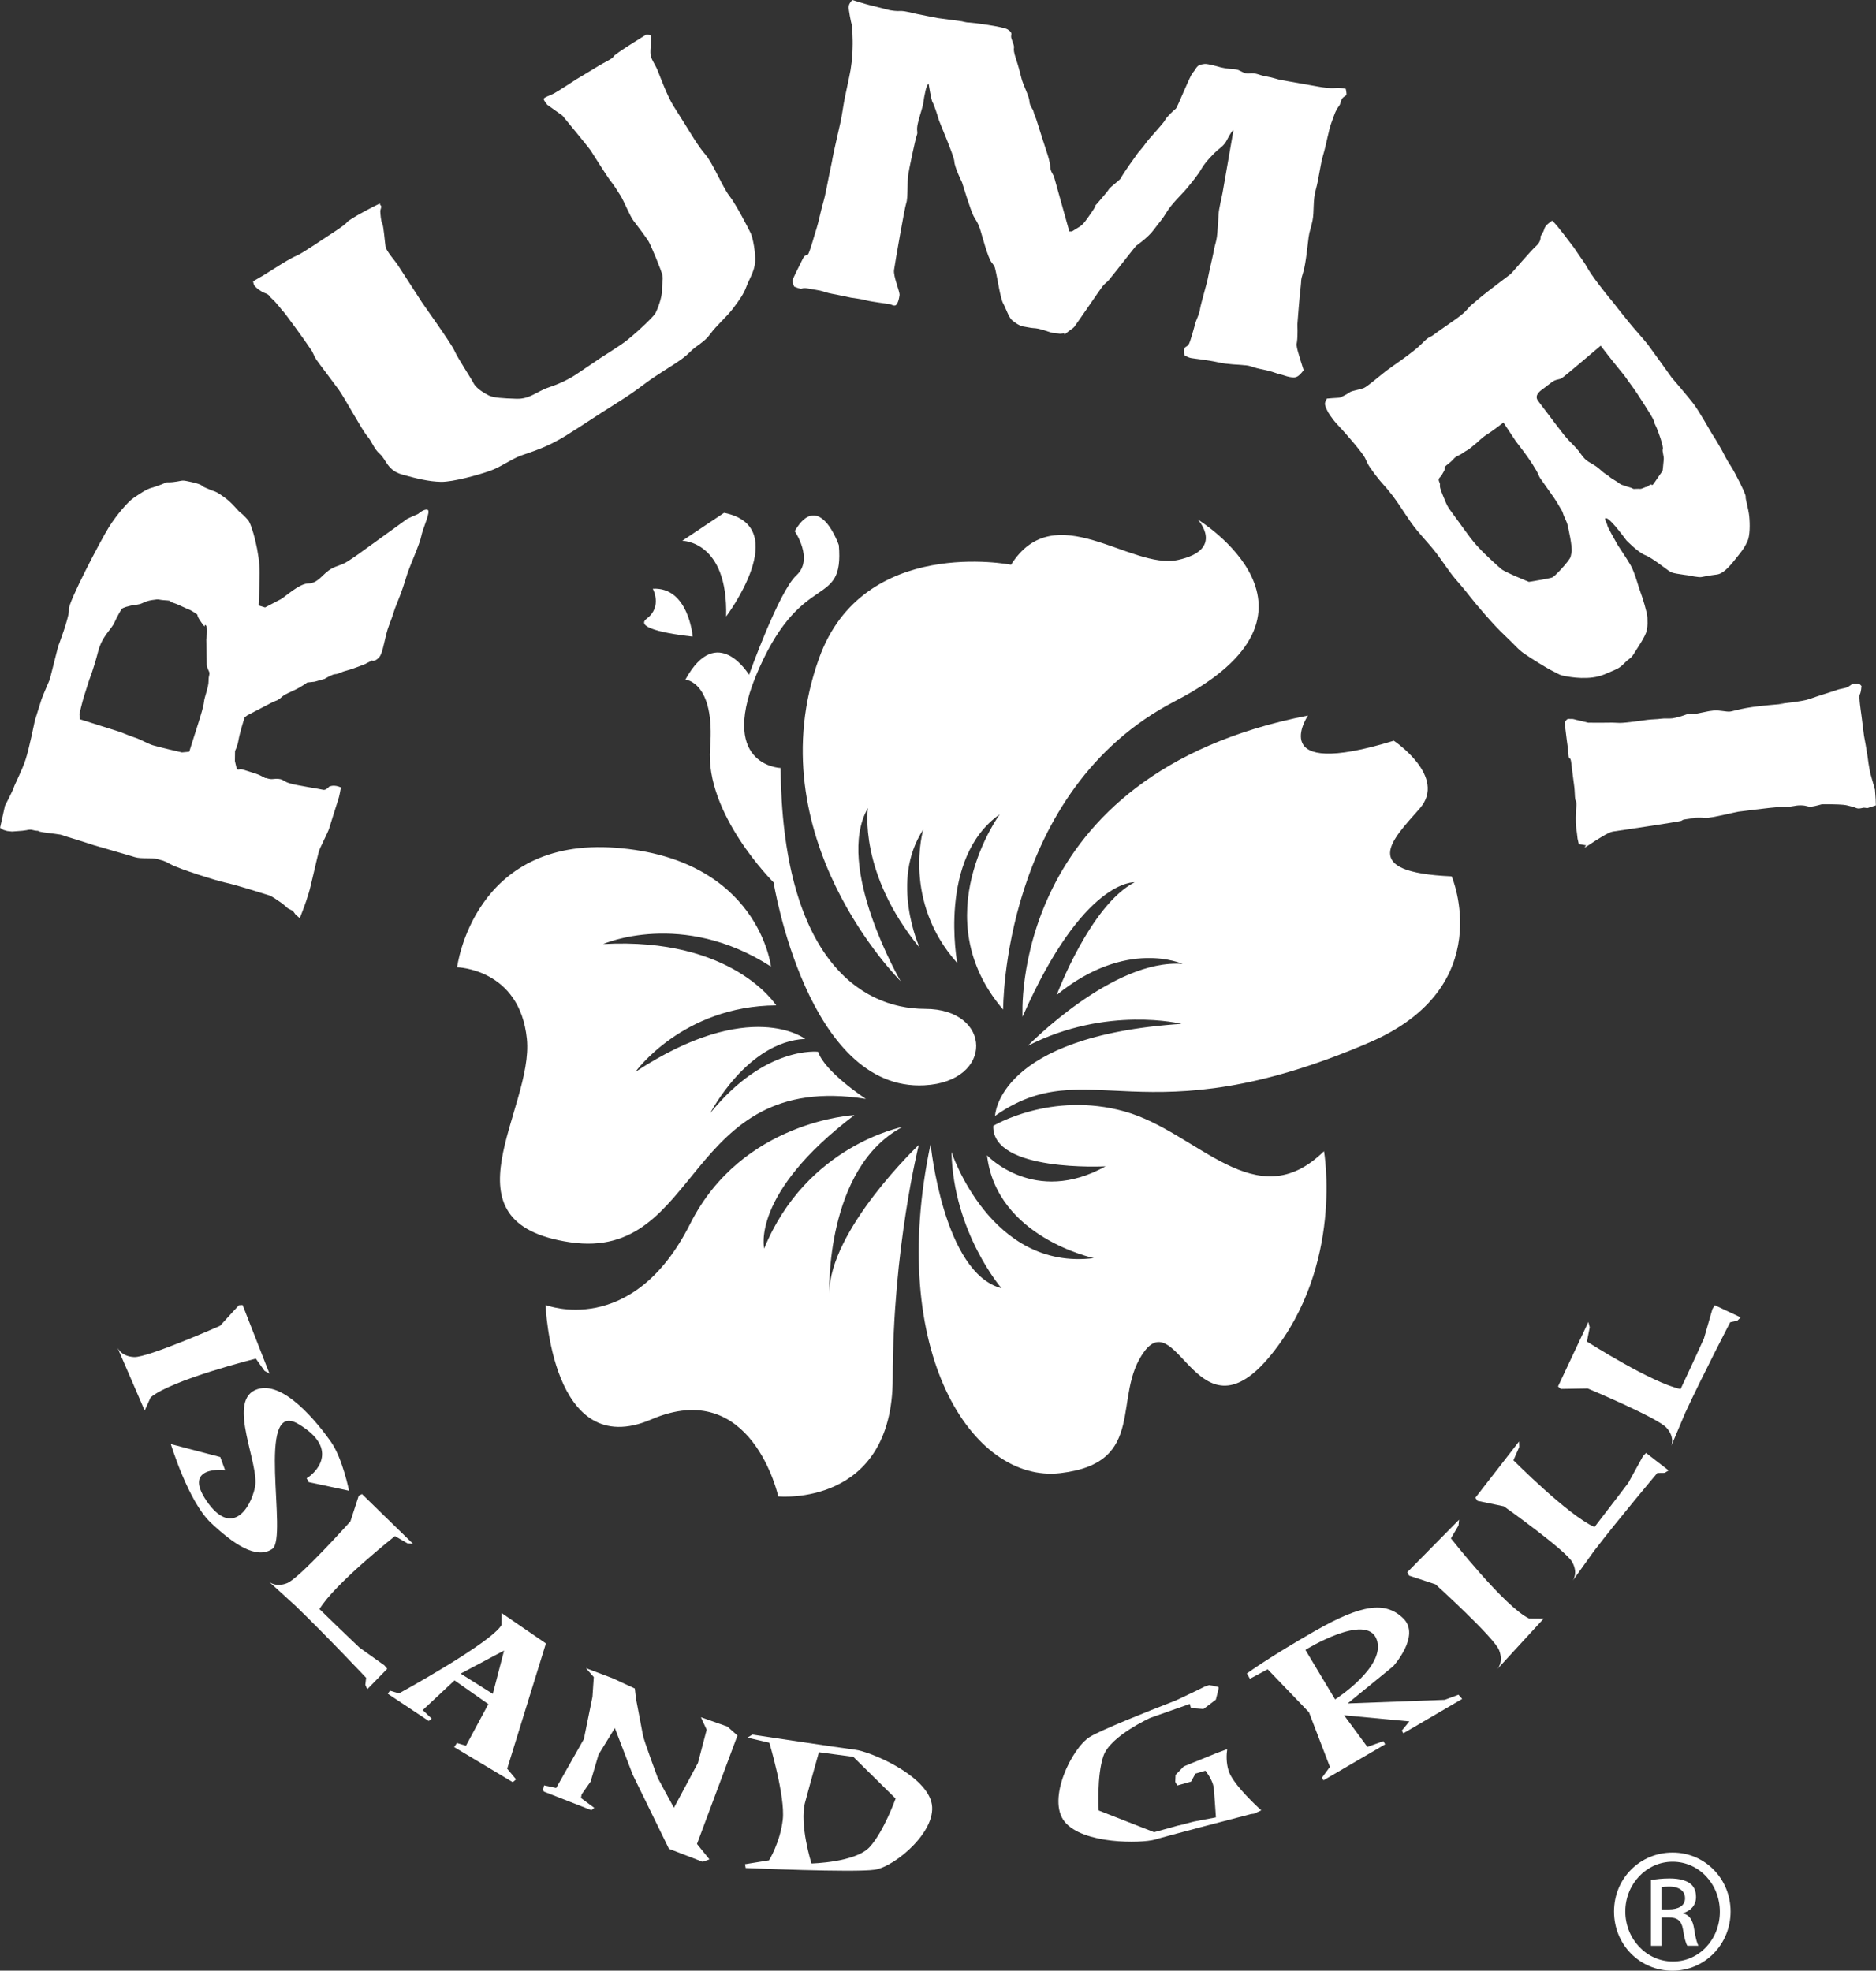
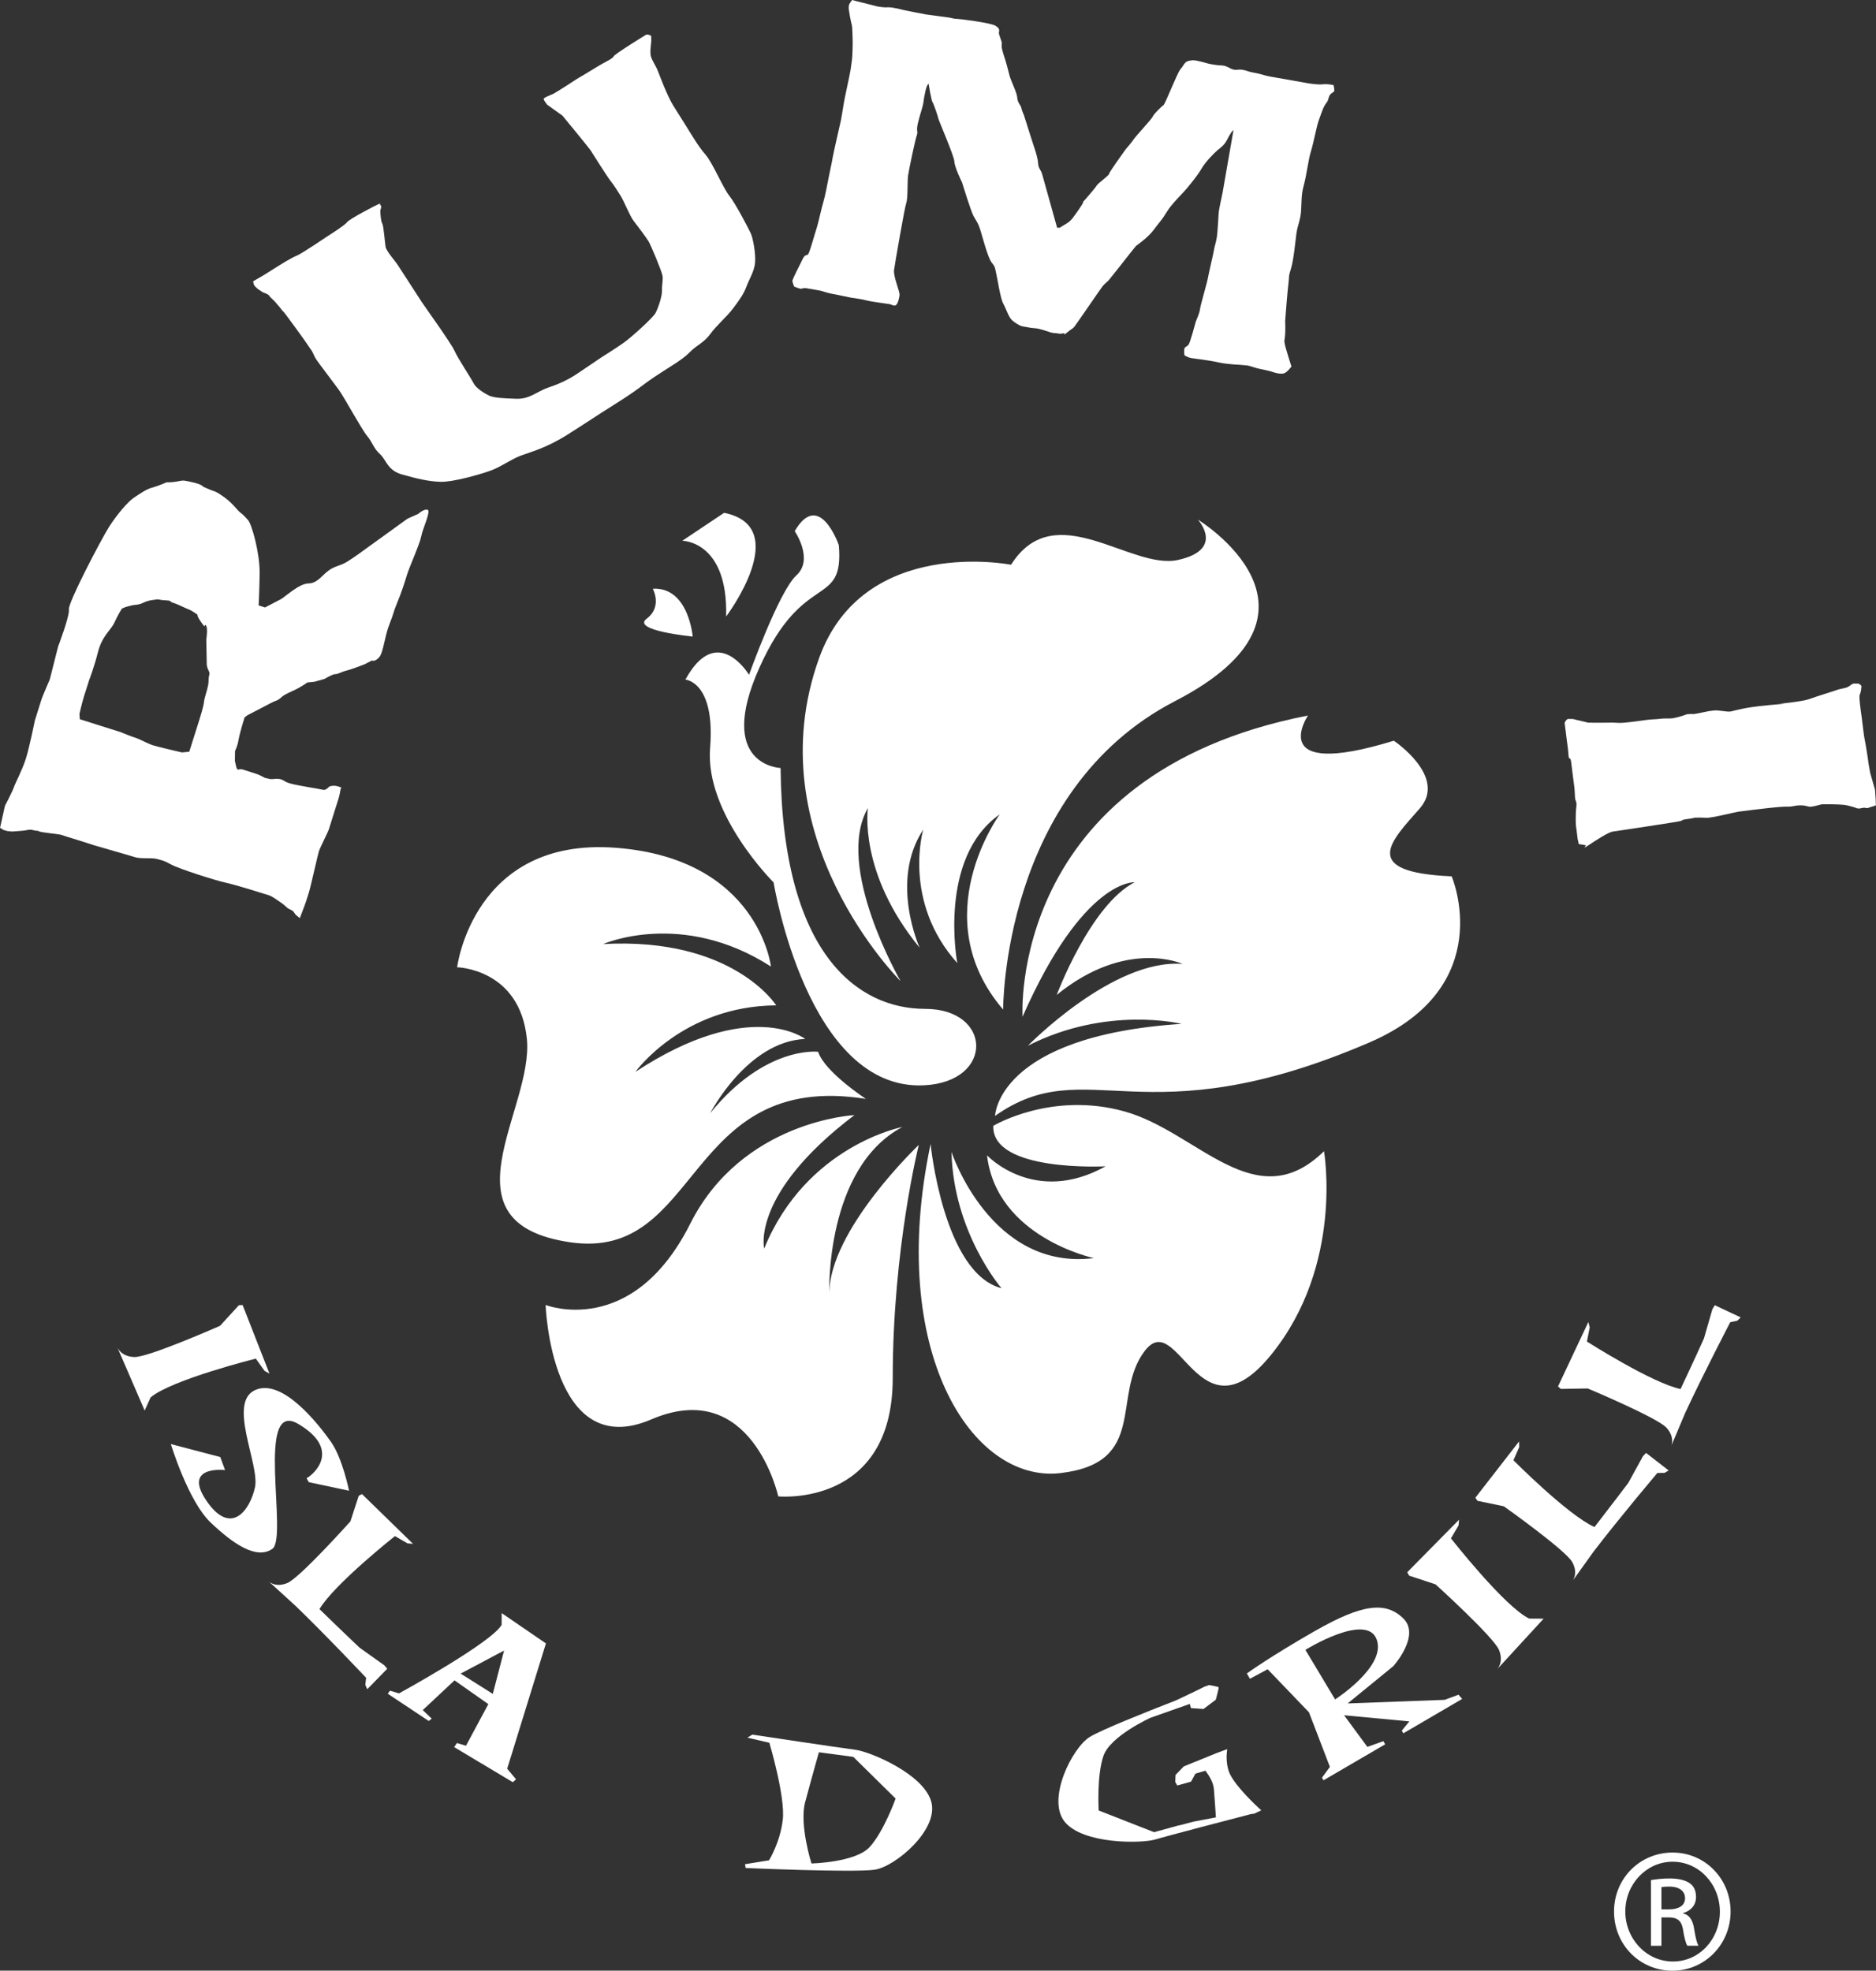
<svg xmlns="http://www.w3.org/2000/svg" id="Layer_1" viewBox="0 0 410.68 431.47">
  <rect x="0" y="0" width="410.68" height="431.47" fill="#333333" stroke="none" />
  <defs>
    <style>.cls-1{fill:#fff;stroke-width:0px;}</style>
  </defs>
  <path class="cls-1" d="M223.85,222.64s-3.36-53.07,62.48-65.98c0,0-9.58,14.24,18.79,5.52,0,0,11.8,7.87,5.67,14.84-6.1,6.98-13.53,13.96,7,14.85,0,0,10.36,24.16-18,36.37-49.83,21.46-61.68,1.8-81.96,16.08,0,0,.41-17.48,40.83-20.15,0,0-16.31-4.05-33.64,4.79,0,0,18.63-19.11,33.86-17.91,0,0-12.26-5.67-27.55,6.78,0,0,7.35-19.65,17.05-24.66,0,0-11.2-.84-24.54,29.46ZM187.05,244.15s-24.59,1.18-35.96,23.8c-12.7,25.25-31.65,17.77-31.65,17.77,0,0,1.19,34.51,23.15,25.05,22-9.45,27.78,16.86,27.78,16.86,0,0,25.06,2.46,25.06-25.9s5.71-51.06,5.71-51.06c0,0-19.6,18.59-19.6,32.55,0,0-.97-27.44,16-36.47,0,0-21.01,4.02-30.25,26.61,0,0-3-11.96,19.76-29.22ZM202.37,237.62c15.33-.81,14.84-16.73.17-16.73s-31.27-11.87-31.66-52.74c0,0-14.28-.45-4.63-21.98,9.64-21.54,18.54-12.76,17.38-26.81,0,0-4.25-12.31-9.66-3.07,0,0,4.24,6.15.38,9.67-3.85,3.51-10.38,21.79-10.38,21.79,0,0-6.97-11.67-13.93,1.05,0,0,6.57.43,5.41,14.96-1.17,14.48,13.9,29.44,13.9,29.44,0,0,7.38,45.81,33.04,44.42ZM158.96,134.98s14.83-19.63-.44-22.7l-9.16,6.12s10.04,0,9.6,16.58ZM151.64,139.37s-.89-10.91-8.74-10.47c0,0,2.17,3.92-1.32,6.55-3.5,2.61,10.05,3.92,10.05,3.92ZM242.01,255.37c-15.58,8.68-25.94-2.42-25.94-2.42,2.11,17.99,23.39,22.51,23.39,22.51-22.62,2.83-31.17-23.25-31.17-23.25.44,17.71,10.95,29.84,10.95,29.84-12.74-3.3-15.52-31.58-15.52-31.58-9.6,45.44,9.08,74.31,28.41,72.06,19.33-2.26,11.09-16.95,18.43-26.7,7.37-9.75,11.85,20.4,27.74.75,15.91-19.65,11.54-44.53,11.54-44.53-14.98,14.7-27.58-4.2-43.62-8.69-16.06-4.51-28.78,3.14-28.78,3.14-.32,10.19,24.57,8.86,24.57,8.86ZM168.77,211.62s-2.67-23.6-33.93-26c-31.24-2.41-34.77,26.16-34.77,26.16,0,0,13.72.28,15.27,15.69,1.54,15.41-19.37,40.29,9.47,44.52,28.84,4.25,24.88-37.75,64.75-31.39,0,0-9.06-5.92-10.46-10.32,0,0-11.6-1.42-23.62,13.44,0,0,8.07-15.7,20.79-16.25,0,0-12.01-9.33-37.17,7.21,0,0,10.32-14.42,30.82-14.56,0,0-9.46-14.99-37.89-13.42,0,0,17.25-7.64,36.75,4.93ZM219.6,221.07s-.3-47.95,37.66-67.58c37.99-19.63,4.96-39.73,4.96-39.73,0,0,6.06,6.55-4.34,8.84-10.37,2.29-26.95-14.14-36.55,1.05,0,0-32.33-6.42-42.01,20.42-14.09,39.1,17.83,70.74,17.83,70.74,0,0-14.56-25.1-7.15-37.89,0,0-2.18,14.15,11.32,30.58,0,0-6.65-14.58.79-25.86,0,0-4.66,15.68,7.45,29.22,0,0-4.35-22.97,9.3-32.57,0,0-16.6,22.53.75,42.77Z" />
  <path class="cls-1" d="M109.82,353.18l9.69,6.64-8.48,27.43,1.94,2.33-.72.62-12.83-7.68.61-.89,1.98.59,4.89-9.11-7.4-5.2-6.96,6.51,1.97,1.87-.66.51-8.96-5.96.47-.67,1.99.59s20.33-11.13,22.46-15.01l.02-2.59ZM110.35,361.38l-9.51,5.05,7.04,4.44,2.47-9.49Z" />
  <path class="cls-1" d="M164.7,379.79s19.36,2.92,22.51,3.31c3.16.38,14.91,5.23,16.65,11.35,1.74,6.12-7.83,14.22-12.34,14.91-4.52.68-28.29-.37-28.29-.37l-.14-.83,5.26-.85s2.43-3.88,3.01-8.9c.59-5.03-2.94-16.84-2.94-16.84l-4.8-1.12,1.07-.66ZM176.26,394.56c-1.32,4.93,1.38,13.44,1.38,13.44,0,0,9.62-.21,12.74-3.6,3.11-3.4,5.68-10.61,5.68-10.61l-9.26-9.13-7.53-1.01s-1.69,5.96-3.01,10.93Z" />
  <path class="cls-1" d="M52.28,285.79l-4.11,4.49s-15.74,6.96-18.79,6.84c-3.05-.13-3.74-2.24-3.74-2.24l6.03,13.95,1.3-2.87c4.51-3.86,23.03-8.5,23.03-8.5l1.9,2.67,1.09.62-5.88-15.02-.82.05Z" />
  <path class="cls-1" d="M67.12,323.64l.47.87,8.82,1.88s-1.42-7.1-3.96-10.71c-2.54-3.59-10.59-14.08-16.62-11.32-6.05,2.77,1.06,16.31-.01,21.27-1.07,4.96-5.21,10.85-10.6,2.99-5.39-7.88,4.05-6.75,4.05-6.75l-1.05-2.86-10.82-2.84s3.81,12.55,8.72,17.19c4.89,4.64,10.01,8.19,13.51,5.75,3.48-2.46-3.82-32.93,5.65-27.35,9.48,5.58,3.52,10.99,1.85,11.88Z" />
  <path class="cls-1" d="M84.16,364.63l-5.45-3.88s-4.4-4.17-8.77-8.44c3.21-5.45,16.52-15.99,16.52-15.99l2.73,1.59,1.23.11-11.18-10.9-.71.38-1.82,5.6s-11.09,12.39-13.83,13.51c-2.31.92-3.67-.02-4.05-.36l5.86,5.34c6.67,6.43,15.46,15.76,15.46,15.76l-.18,1.55.43.95,4.37-4.48-.62-.74Z" />
-   <path class="cls-1" d="M119.03,392.25l10.42,4.08.65-.5-2.92-2.16s.12-.7.16-.81c.06-.12,1.95-2.78,1.95-2.78l1.75-5.94,3.56-5.79,3.91,10.21,7.93,16.23,7.37,2.84,1.5-.53-2.73-3.37,8.86-23.74-2.21-1.97-5.79-2.04,1.26,2.73-1.91,7.28-5.26,9.82-3.53-6.52s-2.99-8.01-3.25-9.36c-.27-1.37-1.53-8.05-1.53-8.05l-.25-2.19-4.91-2.27-5.79-2.18,1.72,1.95-.29,4.32-1.88,9.25-6.06,10.71-2.65-.57-.22.93.16.43Z" />
  <path class="cls-1" d="M287.91,357.07c10.19-5.83,15.42-6.53,19.29-2.72,3.86,3.76-2.2,10.46-2.2,10.46l-9.98,8.15,21.25-.79,3.01-1.12.81.92-12.88,7.53-.34-.59,1.66-2.02-14.29-1.34,5.09,6.92,3.51-1.25.39.69-13.5,7.88-.33-.58,1.73-2.36-4.58-11.95-9.04-9.42-3.89,2.08-.67-1.16s4.77-3.5,14.96-9.34ZM292.27,372.08s11.35-7.26,9.08-13.18c-2.26-5.92-15.58,2.33-15.58,2.33l6.5,10.85Z" />
  <path class="cls-1" d="M308.48,344.98l5.78,1.91s12.76,11.56,13.9,14.38c1.13,2.84-.51,4.31-.51,4.31l10.27-11.18-3.16-.02c-5.35-2.54-17.13-17.56-17.13-17.56l1.66-2.82.12-1.27-11.34,11.5.4.74Z" />
  <path class="cls-1" d="M359.67,318.82l-3.22,5.86s-3.66,4.84-7.39,9.66c-5.79-2.57-17.75-14.62-17.75-14.62l1.27-2.9-.04-1.22-9.57,12.33.47.67,5.77,1.2s13.56,9.62,14.97,12.21c1.2,2.17.4,3.63.13,4.05l4.61-6.43c5.64-7.36,13.9-17.13,13.9-17.13l1.57-.02.9-.53-4.95-3.84-.69.73Z" />
  <path class="cls-1" d="M374.87,286.62l-1.85,6.42s-2.5,5.54-5.12,11.08c-6.19-1.27-20.5-10.39-20.5-10.39l.61-3.12-.3-1.17-6.64,14.12.62.54,5.88-.1s15.33,6.42,17.28,8.63c1.64,1.86,1.2,3.48,1.01,3.95l3.09-7.31c3.9-8.41,9.82-19.77,9.82-19.77l1.54-.33.75-.73-5.67-2.67-.51.84Z" />
  <path class="cls-1" d="M276.12,396.37c-.15-.12-.33-.3-.54-.49h0c-1.84-1.71-5.91-5.75-6.64-8.23-.53-1.74-.47-3.46-.29-4.68l-2.24.83-7.27,2.95-1.8,1.87-.06,1.53.44.78,3.02-.85.96-1.75,2.19-.64c.93,1.25,1.72,2.63,1.84,3.95.18,2.24.35,4.79.45,6.27l-4.8.91-3.15.82-.29.05-5.29,1.46-12.13-4.75s-.47-7.65,1.05-11.98c1.52-4.35,10.29-8.32,10.29-8.32l8.6-3.03.25.91,2.75.2,2.7-2.04s.68-2.55.63-2.7c-.05-.16-2.11-.5-2.11-.5l-.93.32-2.07,1.02-4.21,2c-6.86,2.66-16.48,6.52-18.91,8.02-3.88,2.41-9.48,13.66-5.48,18.58,4.03,4.93,16.73,4.76,19.79,3.88,2.63-.8,17.14-4.58,21.01-5.58l.67-.08,1.56-.73Z" />
  <path class="cls-1" d="M1.06,176.47s1.69-3.22,1.95-4.03c.25-.82,1.87-3.86,2.63-6.26.78-2.43,2-8.46,2-8.46,0,0,1.28-4.04,1.46-4.65.2-.61,1.8-4.32,1.8-4.32l1.82-7.19s2.57-6.72,2.36-8.13c-.23-1.4,7.04-15.3,8.8-18.08,1.76-2.78,4.21-5.55,5.32-6.3,1.13-.75,2.85-1.99,4.06-2.27,1.18-.3,3.25-1.19,3.25-1.19,0,0,.88.08,2.26-.17,1.41-.23,1.01-.35,3.28.15,2.29.51,2.36.96,2.36.96,0,0,1.55.71,2.16.91.6.19,1.01.32,2.62,1.5,1.64,1.17,2.87,2.88,3.42,3.29.52.38.87.72,1.68,1.63.84.93,2.6,7.25,2.55,11.67-.07,4.4-.22,7.03-.22,7.03l1.4.44s2.66-1.39,3.45-1.8c.8-.4,3.96-3.4,5.98-3.45,2-.01,2.97-1.72,4.44-2.8,1.45-1.09,2.52-.98,4.17-2.01,1.65-1.04,3.11-2.13,3.11-2.13l10.04-7.25,2.34-1.05s1.26-1.15,2.05-.89c.81.25-1.07,4.08-1.38,5.77-.31,1.67-2.43,6.33-3.09,8.35-.62,2.01-1.19,3.83-2.16,6.18-.98,2.36-.64,2.02-1.73,4.79-1.1,2.76-1.3,6.24-2.29,7.26-.98,1.02-1.53.64-1.53.64l-1.58.82s-2.79,1.1-4,1.4c-1.2.29-1.79.77-2.45.77-.67.02-2.33,1.04-2.33,1.04l-2.19.62-1.61.17s-1.45,1.08-3.2,1.85c-2.89,1.28-2.09,1.33-3.35,2.03,0,0-.75.26-1.54.68-.79.4-3.45,1.8-3.45,1.8l-1.59.83-.59.45s-1.08,3.45-1.32,4.92c-.25,1.49-.77,2.42-.77,2.42l-.03,2.21.28,1.2c.29,1.19.54.4,1.35.64.8.27,1.61.51,2.43.77.8.25,1.2.38,2.15.89.94.51,0,0,1.01.34,1,.29,1.33-.04,2.4.08,1.08.13.95.53,2.36.96,1.41.46,6.71,1.24,7.32,1.42.61.19,1.33-.69,1.33-.69,0,0,.8-.41,2.01-.04,1.21.38.54.38.54.38,0,0-.25,1.48-.43,2.08-.21.62-1.08,3.44-1.28,4.05-.19.6-.64,2.01-.88,2.82-.27.82-1.95,4.05-2.2,4.86-.25.8-1.82,7.86-2.2,9.06-.39,1.21-.32,1.01-.58,1.82-.25.81-1.4,3.76-1.4,3.76l-.88-.71-.62-.85-1.12-.59s-1.04-.98-1.78-1.44c-.75-.47-1.62-1.19-2.42-1.43-.81-.25-7.49-2.37-9.57-2.78-2.07-.46-9.95-2.94-11.82-3.96-1.9-1.04-1.77-.79-2.99-1.17-1.2-.37-3.52.02-4.93-.43-1.42-.45-7.94-2.29-8.96-2.61-.99-.33-.81-.25-1.6-.52-.81-.24-2.83-.89-2.83-.89,0,0-.6-.19-1.41-.43-.8-.27-1.41-.46-1.41-.46l-1.28-.19s-1.05-.11-2.55-.33c-1.45-.24-.99-.32-.99-.32,0,0-.68.01-1.28-.17-.6-.21-1.34.02-1.34.02l-.94.13-2.27.17-1.06-.11-.82-.24-.75-.47,1.06-4.77ZM17.39,156.32l.09,1.16s.2.05.8.24c.61.19,3.04.96,3.64,1.16.62.19,1.42.45,2.23.7.81.27,2.21.7,2.21.7,0,0,2.57,1.05,3.38,1.28.8.25,2.69,1.29,3.71,1.61.99.33,6.38,1.57,6.38,1.57l1.6-.15s.5-1.61.83-2.63c.31-1,.63-2.02,1.15-3.63.51-1.63,1.15-3.64,1.25-4.71.11-1.06,1.02-3.22,1-4.56-.03-1.32.43-1.41.02-2.21q-.41-.8-.42-1.45c-.01-.69-.1-5.36-.1-5.36,0,0,.43-2.75-.13-3.15-.52-.39.3,1.2-1.07-.79-1.38-1.97-.09-1.13-1.38-1.97-1.28-.84-1.14-.58-2.49-1.24-1.35-.64-1.55-.7-2.36-.97-.79-.25.14-.4-1.61-.49-1.73-.11-1-.33-2.88-.04-1.86.32-1.78.77-3.2.99-1.39.22.27-.13-1.39.22-1.68.37-2.01.71-2.01.71,0,0-.91,1.48-1.61,3.03-.71,1.55-2.7,2.92-3.58,6.42-.89,3.5-1.9,6.05-1.9,6.05,0,0-.71,2.21-1.16,3.65-.44,1.41-1,3.86-1,3.86Z" />
  <path class="cls-1" d="M55.41,61.61s.09.6.26.89c.18.27.81.8.81.8l1.03.68s1.2.42,1.37.7c.18.29.59.7.94,1,.34.3.54.58.99,1.09.47.49.93,1.23,1.22,1.45.28.23,5.07,6.82,5.53,7.58.48.76.64.8,1,1.61.37.81.42.92.73,1.38.3.47,3.69,4.92,4.87,6.54,1.19,1.63,5.06,8.79,6.24,10.16,1.16,1.37,1.38,2.69,2.77,3.92,1.38,1.22,1.63,3.57,4.82,4.47,3.17.89,5.88,1.56,8.53,1.61,2.65.06,8.37-1.56,10.63-2.36,2.29-.76,4.69-2.55,6.8-3.35,2.1-.79,5.55-1.64,10.19-4.56,4.61-2.9,5.64-3.69,10.7-6.87s5.43-3.8,8.45-5.84c3.01-2.03,6.01-3.65,7.67-5.36,1.69-1.71,3.14-2.1,4.54-4.03,1.39-1.93,3.52-3.65,5.03-5.66,1.5-2,2.3-3.16,2.87-4.71.56-1.53,1.74-3.33,1.9-5.27.17-1.94-.46-5.35-.94-6.38-.47-1.01-3.3-6.48-4.7-8.23-1.39-1.74-3.72-7.37-5.25-9.05-1.51-1.69-3.53-5.15-4.42-6.56-.88-1.41-1.37-2.19-2.61-4.15-1.25-1.99-2.84-6.24-3.34-7.51-.5-1.27-1.13-2.04-1.51-3.12-.38-1.1.11-3.25.04-3.86-.09-.61.19-.65-.26-.9-.46-.23-.85-.13-.85-.13,0,0-6.99,4.27-7.14,4.77-.16.49-2.21,1.39-3.29,2.07-1.11.71-4.8,2.89-4.8,2.89,0,0-4.33,2.85-5.16,3.24-.84.4-2.12.81-2.05,1.15.06.35.78,1.23.78,1.23l3.33,2.38s5.87,7.11,6.21,7.68c.36.56,3.56,5.65,4.32,6.62.78.97,1.42,2,2.19,3.23.77,1.23,2.06,4.49,2.83,5.47.76.97,2.82,3.73,3.29,4.5.47.76,2.91,6.58,3.06,7.55.16.97-.16,1.95-.11,3.24.04,1.27-.88,3.96-1.46,4.99-.59,1.02-5.27,5.29-6.87,6.4-1.57,1.14-4.66,3.06-5.11,3.36-.42.27-5.15,3.51-5.93,3.98-.76.49-2.7,1.57-5.37,2.46-2.66.88-4.17,2.62-7.15,2.51-2.98-.1-4.89-.21-5.98-.7-1.08-.53-2.86-1.63-3.4-2.74-.55-1.1-3.4-5.37-4.13-7.02-.71-1.65-6.71-9.96-7.2-10.73-.47-.76-4.61-7.1-5.2-8.03-.59-.94-2.58-3.12-2.72-4.09-.15-.96-.43-4.6-.72-5.07-.3-.46-.4-2.11-.43-2.63-.02-.5.42-1.05.07-1.36-.35-.3.14-.49-.35-.3-.5.19-6.52,3.31-7,4.01-.47.69-4.44,3.18-4.44,3.18,0,0-5.48,3.72-6.6,4.16-1.11.44-3.41,1.87-3.74,2.08-.34.2-3.52,2.21-3.52,2.21l-2.26,1.31Z" />
-   <path class="cls-1" d="M186.55,0c-.79.98-.69,1.1-.76,1.55-.06.42.51,3.45.68,3.91.15.49.15,2.84.19,3.42.03.57-.05,3.48-.14,4.13-.09.66-.18,1.21-.32,2.29-.17,1.12-1.36,6.4-1.46,7.17-.11.76-.64,3.81-.64,3.81,0,0-1.73,7.56-1.84,8.31-.11.78-.39,1.95-.74,3.69-.35,1.73-.88,4.67-1.28,5.95-.4,1.27-1.1,4.63-1.46,5.7-.37,1.04-1.59,5.65-1.95,5.83-.35.16-.66,0-1.15,1.02-.48,1.05-2.3,4.43-2.22,4.79.06.34.39,1.18.39,1.18,0,0,.94.39,1.37.46.44.08.38-.26,1.57-.06,1.2.21,2.19.39,2.73.48.55.1,1.49.5,2.58.69,1.09.18,3.68.76,4.23.86.56.09,2.42.31,3.37.6.97.27,4.61.73,5.04.81.43.06,1.13.65,1.55.05.41-.6.51-1.26.63-2.02.1-.76-1.41-4.1-1.2-5.52.2-1.44,2.32-13.74,2.68-14.68.36-.95.21-4.68.39-6,.19-1.32,1.55-7.81,1.9-8.77.36-.93-.22-.82.29-2.87.51-2.03,1.04-3.4,1.17-4.39.13-.98.15-1.1.45-2.5.32-1.4.68-1.57.68-1.57,0,0,.59,3.7.87,4.08.28.39,1.15,3.02,1.28,3.6.14.59,3.43,8.12,3.49,9.37.04,1.25,1.68,4.57,1.68,4.57,0,0,1.92,6.29,2.54,7.4.63,1.12.93,1.4,1.41,2.83.46,1.43,1.68,6.25,2.53,7.3.86,1.05.72,1.24,1,2.41.28,1.17.91,5.44,1.53,6.57.62,1.12,1.16,2.89,1.85,3.57.68.69,1.93,1.35,2.25,1.41.33.06,1.2.22,1.97.35.76.13,1.01-.04,2.72.48,1.72.54,1.59.62,2.69.69,1.1.08.64.22,1.56.05.91-.17-.22.74.91-.17,1.13-.93,1.21-.8,1.63-1.29.4-.49,5.61-8.12,6.13-8.8.54-.7,1.03-.95,1.43-1.43.4-.5,2.69-3.34,3.52-4.43.83-1.1,2.43-3.05,2.43-3.05,0,0,2.61-1.8,3.85-3.49,1.24-1.68,1.86-2.24,2.9-3.98,1.02-1.72,3.45-3.99,4.4-5.16.97-1.18,2.28-2.74,3.18-4.27.88-1.53,2.69-3.34,3.45-4,.76-.64,1.5-1.09,2.13-2.31.61-1.25,1.44-2.44,1.39-2-.05.43-2.26,12.84-2.35,13.5-.1.66-.85,3.67-.89,4.79-.06,1.1-.21,3.78-.37,4.97-.18,1.21-.49,1.93-.61,2.71-.11.77-1.16,5.18-1.31,6.05-.11.89-1.6,5.9-1.77,7-.14,1.1-.74,2.21-.95,2.86-.19.64-1.19,4.51-1.58,4.99-.42.49-.84.42-.92.96-.08.55.04,1.34.04,1.34,0,0,.72.47,1.47.61.76.14,3.62.42,5.9.93,2.28.51,4.73.5,5.28.59.54.1.9-.06,2.29.42,1.39.46,1.62.4,3.23.79s2.03.69,2.67.81c.65.11,1.49.48,2.14.59.66.12,1.33.23,1.92-.21.62-.45,1.19-1.27,1.19-1.27,0,0-1.48-4.52-1.5-5.2-.02-.68-.18.44.04-.99.21-1.43.09-3.82.09-3.82,0,0,.52-6.86.73-8.29.18-1.42-.06-1.25.55-3.16.6-1.93.98-6.22,1.18-7.64.2-1.44.46-1.73.86-3.68.39-1.94.04-4.37.71-6.72.67-2.35,1-5.66,1.63-7.67.63-2.04,1.22-5.52,1.75-6.88.53-1.37.74-2.23,1.21-3.05.45-.82.65-.68.91-1.75.27-1.08,1.18-1.14,1.22-1.47.05-.32-.15-1.27-.15-1.27,0,0-1.2-.32-2.33-.19-1.14.15-3.32-.24-3.32-.24,0,0-7.62-1.36-8.48-1.5-.88-.15-1.71-.53-3.35-.81-1.63-.28-2.11-.81-3.59-.64-1.48.19-1.88-.88-3.43-.94-1.56-.05-2.96-.41-2.96-.41,0,0-2.79-.83-3.48-.72-.67.11-1.12.14-1.51.52-.4.37-.44.71-1.1,1.47-.67.8-3.3,7.52-3.66,7.8-.38.26-2.18,1.98-2.36,2.5-.18.53-3.73,4.3-4.17,4.99-.45.7-1.75,2.18-1.75,2.18,0,0-3.6,4.97-3.66,5.41-.09.42-2.4,2.04-2.71,2.55-.29.52-1.76,2.16-2.15,2.65-.4.5-.8.88-.8.88,0,0,.22.04-.9,1.63-1.13,1.61-1.7,2.51-2.55,3.04-.84.52-1.7,1.05-1.7,1.05h-.56s-2.97-10.61-3.27-11.7c-.29-1.05-.83-1.25-.89-2.38-.06-1.14-.62-2.79-.62-2.79,0,0-1.94-5.97-2.25-7.03-.29-1.06-.66-1.59-.79-2.28-.13-.69-.84-1.15-.91-2.3-.05-1.12-1.39-3.6-1.74-5.02-.36-1.41-.64-2.58-1.2-4.24-.54-1.69-.51-2.01-.44-2.56.08-.54-.72-1.92-.63-2.47.07-.55.22-.85-.8-1.48-1.03-.62-7.72-1.48-8.38-1.49-.68,0-.99-.15-1.64-.27-.65-.11-4.7-.61-5.26-.71-.54-.09-4.78-.95-4.78-.95,0,0-2.46-.66-3.37-.6-.9.07-1.87-.1-2.31-.17-.44-.1-4.09-1.06-4.52-1.14-.44-.09-3.76-1.11-3.76-1.11Z" />
-   <path class="cls-1" d="M342.04,50.92c1.7,2.23,2.51,3.29,2.51,3.29,0,0,2.12,3.15,2.42,3.54.3.4.62,1.36,2.99,4.47,2.36,3.11,2.68,3.33,3.42,4.3.73.99,2.97,3.72,3.34,4.2.37.5,3.38,3.88,4.04,4.75.66.87,5.21,7.22,5.21,7.22,0,0,3.52,4.09,4.77,5.73,1.27,1.65,3.84,6.3,4.12,6.69.3.39,1.8,2.93,2.08,3.47.29.54,1.05,2.11,2,3.53.94,1.44,3.33,6.22,3.21,6.62-.11.4.61,2.61.78,4.31.17,1.71.18,4.3-.41,5.52-.6,1.23-.78,1.54-1.99,3.07-1.22,1.53-3,3.97-4.68,4.16-1.67.21-2.77.42-3.35.55-.59.15-2.94-.37-2.94-.37,0,0-1.38-.16-2.53-.37-1.14-.21-1.04-.28-1.43-.45-.4-.16-3.79-2.95-5.4-3.58-1.6-.6-4.16-3.26-4.16-3.26,0,0-3.16-4.34-4.21-4.78-1.03-.45,0,1.08.04,1.49.04.44,1.84,3.52,2.25,4.28.46.76,1.92,2.85,2.84,4.45.93,1.58,1.85,5.18,2.19,5.99.34.83,1.49,4.55,1.49,5.45,0,.93.12,1.62-.16,2.89-.28,1.31-2.15,3.97-2.83,5.09-.69,1.12-.73.72-2.01,1.99-1.27,1.25-1.33,1.17-4.49,2.52-3.18,1.32-7.4.57-8.54.34-1.15-.19-1.05-.26-2.63-1.05-1.58-.79-4.79-2.82-6.27-3.83-1.49-1.03-1.99-1.86-4.34-4.05-2.36-2.19-6.4-6.94-7.51-8.4-1.11-1.45-2.16-2.65-3.27-3.94-1.13-1.29-2.95-4.06-4.2-5.7-1.26-1.65-2.4-2.77-4.27-5.03-1.87-2.27-3.35-4.97-5.26-7.49-1.93-2.51-2.06-2.3-3.9-4.72-1.83-2.43-1.58-2.47-2.15-3.57-.55-1.11-4.31-5.48-5.58-6.79-1.28-1.33-1.42-1.68-2.03-2.47-.58-.78-1.21-2.15-1.15-2.64.04-.49.42-1.07.42-1.07,0,0,2.24-.19,2.65-.19.4,0,2.06-.96,2.42-1.23.35-.27,2.09-.54,2.97-.87.85-.35,3.54-2.7,4.95-3.79,1.42-1.08,5.8-3.95,7.7-5.86,1.89-1.92,1.69-1.28,2.65-2.01.96-.76,4.48-3.13,5.27-3.73.79-.61,1.6-1.21,2.26-2.02.63-.8,1.05-.97,1.96-1.81.91-.83,4.45-3.53,4.97-3.92.53-.41,2.05-1.56,2.4-1.82.34-.27,4.31-4.99,5.55-6.1,1.26-1.1,1.01-2.15,1.01-2.15,0,0,.66-.96.8-1.53.13-.54.49-.98.94-1.32.45-.34.79-.61.79-.61,0,0,.55.34,2.25,2.59ZM350.42,75.68c-.43.33-8.11,6.94-8.64,7.19-.52.25-1.26.19-2.05.79-.81.61-1.07.82-1.68,1.29-.62.47-2.36,1.49-1.33,2.84,1.04,1.35,2.14,2.81,2.43,3.2.31.4.59.79,1.03,1.38.46.58,1.2,1.55,1.63,2.12.45.59.91,1.18,1.57,1.88.69.7,1.82,1.84,2.18,2.33.37.49,1.02,1.51,1.72,2.06.7.55.78.47,1.87,1.18,1.1.69,1.31,1.17,2.39,1.87,1.09.69.53.51,1.78,1.25,1.26.71,1.16.96,2.05,1.19.9.26.23.14,1.29.42,1.04.28.62.46,1.53.36.92-.08.72.2,1.76-.27,1.02-.47-.02.34,1.02-.47,1.07-.81.18.95,1.61-1.21,1.43-2.17,1.38-1.67,1.46-2.67q.11-.98.17-1.79c.08-.83-.4-1.85-.2-2.31.2-.45-1.04-4.12-1.62-5.22-.55-1.1.05-.49-1.03-2.27-1.09-1.79-2.16-3.41-2.16-3.41,0,0-1.25-1.99-2.29-3.35-1.03-1.35-.56-.95-2.43-3.21-1.86-2.26-4.08-5.17-4.08-5.17ZM325.52,95.12c-1.05.64-2.05,1.71-2.59,2.12-.52.4-1.34,1.17-1.85,1.41-.51.24-.88.67-1.92,1.14-1.03.49-.72.71-2.13,1.78-1.42,1.1-.3.55-.98,1.68-.69,1.13-.23.63-.85,1.27-.63.62.15,1.1.02,1.67-.14.55.69,2.37,1.03,3.2.33.81.61,1.53,1.28,2.4.68.89,2.43,3.37,3.08,4.23.67.89,1.61,2.32,3.14,3.92,1.49,1.63,4.17,4.03,4.94,4.68.76.65,6.01,2.78,6.01,2.78,0,0,4.62-.74,5.13-.98.53-.24,2.53-2.38,3.37-3.5.83-1.08.59-1.06.84-2.01.25-.94-.75-5.57-.94-6.19-.18-.62-.83-1.83-.95-2.34-.12-.53-.71-1.31-.99-1.85-.28-.56-1.59-2.48-1.82-2.75-.23-.3-1.54-2.21-1.77-2.51-.21-.28-.58-.75-.86-1.48-.25-.71-1.86-3.19-2.96-4.66-1.12-1.45-1.92-2.53-1.92-2.53l-2.71-4.08s-2.56,1.96-3.6,2.61Z" />
+   <path class="cls-1" d="M186.55,0c-.79.98-.69,1.1-.76,1.55-.06.42.51,3.45.68,3.91.15.49.15,2.84.19,3.42.03.57-.05,3.48-.14,4.13-.09.66-.18,1.21-.32,2.29-.17,1.12-1.36,6.4-1.46,7.17-.11.76-.64,3.81-.64,3.81,0,0-1.73,7.56-1.84,8.31-.11.78-.39,1.95-.74,3.69-.35,1.73-.88,4.67-1.28,5.95-.4,1.27-1.1,4.63-1.46,5.7-.37,1.04-1.59,5.65-1.95,5.83-.35.16-.66,0-1.15,1.02-.48,1.05-2.3,4.43-2.22,4.79.06.34.39,1.18.39,1.18,0,0,.94.39,1.37.46.44.08.38-.26,1.57-.06,1.2.21,2.19.39,2.73.48.55.1,1.49.5,2.58.69,1.09.18,3.68.76,4.23.86.56.09,2.42.31,3.37.6.97.27,4.61.73,5.04.81.43.06,1.13.65,1.55.05.41-.6.51-1.26.63-2.02.1-.76-1.41-4.1-1.2-5.52.2-1.44,2.32-13.74,2.68-14.68.36-.95.21-4.68.39-6,.19-1.32,1.55-7.81,1.9-8.77.36-.93-.22-.82.29-2.87.51-2.03,1.04-3.4,1.17-4.39.13-.98.15-1.1.45-2.5.32-1.4.68-1.57.68-1.57,0,0,.59,3.7.87,4.08.28.39,1.15,3.02,1.28,3.6.14.59,3.43,8.12,3.49,9.37.04,1.25,1.68,4.57,1.68,4.57,0,0,1.92,6.29,2.54,7.4.63,1.12.93,1.4,1.41,2.83.46,1.43,1.68,6.25,2.53,7.3.86,1.05.72,1.24,1,2.41.28,1.17.91,5.44,1.53,6.57.62,1.12,1.16,2.89,1.85,3.57.68.69,1.93,1.35,2.25,1.41.33.06,1.2.22,1.97.35.76.13,1.01-.04,2.72.48,1.72.54,1.59.62,2.69.69,1.1.08.64.22,1.56.05.91-.17-.22.74.91-.17,1.13-.93,1.21-.8,1.63-1.29.4-.49,5.61-8.12,6.13-8.8.54-.7,1.03-.95,1.43-1.43.4-.5,2.69-3.34,3.52-4.43.83-1.1,2.43-3.05,2.43-3.05,0,0,2.61-1.8,3.85-3.49,1.24-1.68,1.86-2.24,2.9-3.98,1.02-1.72,3.45-3.99,4.4-5.16.97-1.18,2.28-2.74,3.18-4.27.88-1.53,2.69-3.34,3.45-4,.76-.64,1.5-1.09,2.13-2.31.61-1.25,1.44-2.44,1.39-2-.05.43-2.26,12.84-2.35,13.5-.1.66-.85,3.67-.89,4.79-.06,1.1-.21,3.78-.37,4.97-.18,1.21-.49,1.93-.61,2.71-.11.77-1.16,5.18-1.31,6.05-.11.89-1.6,5.9-1.77,7-.14,1.1-.74,2.21-.95,2.86-.19.64-1.19,4.51-1.58,4.99-.42.49-.84.42-.92.96-.08.55.04,1.34.04,1.34,0,0,.72.47,1.47.61.76.14,3.62.42,5.9.93,2.28.51,4.73.5,5.28.59.54.1.9-.06,2.29.42,1.39.46,1.62.4,3.23.79c.65.11,1.49.48,2.14.59.66.12,1.33.23,1.92-.21.62-.45,1.19-1.27,1.19-1.27,0,0-1.48-4.52-1.5-5.2-.02-.68-.18.44.04-.99.21-1.43.09-3.82.09-3.82,0,0,.52-6.86.73-8.29.18-1.42-.06-1.25.55-3.16.6-1.93.98-6.22,1.18-7.64.2-1.44.46-1.73.86-3.68.39-1.94.04-4.37.71-6.72.67-2.35,1-5.66,1.63-7.67.63-2.04,1.22-5.52,1.75-6.88.53-1.37.74-2.23,1.21-3.05.45-.82.65-.68.91-1.75.27-1.08,1.18-1.14,1.22-1.47.05-.32-.15-1.27-.15-1.27,0,0-1.2-.32-2.33-.19-1.14.15-3.32-.24-3.32-.24,0,0-7.62-1.36-8.48-1.5-.88-.15-1.71-.53-3.35-.81-1.63-.28-2.11-.81-3.59-.64-1.48.19-1.88-.88-3.43-.94-1.56-.05-2.96-.41-2.96-.41,0,0-2.79-.83-3.48-.72-.67.11-1.12.14-1.51.52-.4.37-.44.71-1.1,1.47-.67.8-3.3,7.52-3.66,7.8-.38.26-2.18,1.98-2.36,2.5-.18.53-3.73,4.3-4.17,4.99-.45.7-1.75,2.18-1.75,2.18,0,0-3.6,4.97-3.66,5.41-.09.42-2.4,2.04-2.71,2.55-.29.52-1.76,2.16-2.15,2.65-.4.5-.8.88-.8.88,0,0,.22.04-.9,1.63-1.13,1.61-1.7,2.51-2.55,3.04-.84.52-1.7,1.05-1.7,1.05h-.56s-2.97-10.61-3.27-11.7c-.29-1.05-.83-1.25-.89-2.38-.06-1.14-.62-2.79-.62-2.79,0,0-1.94-5.97-2.25-7.03-.29-1.06-.66-1.59-.79-2.28-.13-.69-.84-1.15-.91-2.3-.05-1.12-1.39-3.6-1.74-5.02-.36-1.41-.64-2.58-1.2-4.24-.54-1.69-.51-2.01-.44-2.56.08-.54-.72-1.92-.63-2.47.07-.55.22-.85-.8-1.48-1.03-.62-7.72-1.48-8.38-1.49-.68,0-.99-.15-1.64-.27-.65-.11-4.7-.61-5.26-.71-.54-.09-4.78-.95-4.78-.95,0,0-2.46-.66-3.37-.6-.9.07-1.87-.1-2.31-.17-.44-.1-4.09-1.06-4.52-1.14-.44-.09-3.76-1.11-3.76-1.11Z" />
  <path class="cls-1" d="M407.52,150.23s-.43-.62-.89-.56c-.44.05-.79-.13-1.23.15-.42.28-.72.55-1.17.71-.44.17-1.67.35-2,.5-.33.15-4.74,1.49-6.15,2.03-1.42.52-6.29,1.01-6.64,1.05-.33.04,3.75-.23-2.13.27-5.9.51-7.76,1.32-8.55,1.41-.77.11-2.56-.36-3.57-.23-1.03.12-1.13.13-2.37.4-1.2.27-2,.38-2,.38,0,0-1.39-.05-1.7.1-.33.15-2.21.74-3,.83-.78.1-1.62-.04-2.61.1-1.03.13-1.59.09-2.85.23q-1.24.17-2.82.38c-1.59.18-2.48.3-3.28.3-.8-.02-1.98-.11-2.29-.05-.34.02-4.6,0-4.6,0,0,0-.94-.23-1.54-.38-.6-.16-1.05-.23-1.05-.23,0,0-.72-.25-1.05-.21-.36.06-.71-.13-1.03.13-.31.27-.48.74-.48.74,0,0,.08.57.11.91.04.34.12.79.23,1.82.13,1,.13,1.12.34,2.59.18,1.48.13,2.04.28,2.36.16.32.32-.28.49,1.08.17,1.36.19,1.57.32,2.6.14,1.02.19,1.47.34,2.61.13,1.12.11,2.05.19,2.61.08.57.41.63.25,1.89-.18,1.31-.12,3.58-.09,3.92.04.34.13,1.03.24,1.82.1.79.13,1.13.13,1.13l.27,1.21s.22-.01.92.12l.7.15s-1.12,1.06.57-.08c1.69-1.13,4.34-2.84,5.25-2.95.9-.12,14.5-2.16,14.95-2.33.43-.17.08-.25,1.21-.39,1.12-.13,1.79-.32,1.79-.32,0,0,1.37-.06,2.4.04,1.05.1,6.49-1.27,7.17-1.36.69-.07.23-.04,1.24-.15,1.02-.14,1.48-.19,2.37-.3.9-.12,5.41-.66,6.89-.65,1.51.06,1.7-.3,3.18-.28,1.49.04,1.44.4,2.32.28.91-.11,1.89-.45,2.24-.51.35-.04,3.78,0,4.71.11.92.1,1.06.21,2,.43.93.23.85.45,1.65.36.77-.1.55-.19,1.12-.13.58.04.12.21,1.23-.17l1.12-.36-.04-1.25-.15-2.18-.63-2.21-.41-1.44s-.32-1.66-.38-2.12c-.05-.46-.26-2.04-.62-4.05l-.37-2.02s-.45-3.59-.55-4.38c-.1-.79-.64-4.19-.36-4.65.28-.51.36-1.78.36-1.78Z" />
  <path class="cls-1" d="M366.18,405.61c7.05,0,12.67,5.74,12.67,12.91s-5.62,12.96-12.74,12.96-12.78-5.68-12.78-12.96,5.73-12.91,12.78-12.91h.06ZM366.12,407.62c-5.67,0-10.32,4.88-10.32,10.89s4.65,10.95,10.38,10.95c5.73.06,10.32-4.82,10.32-10.89s-4.59-10.95-10.32-10.95h-.06ZM363.71,426.02h-2.29v-14.39c1.2-.17,2.36-.35,4.07-.35,2.19,0,3.61.46,4.48,1.09.85.63,1.31,1.61,1.31,2.98,0,1.89-1.26,3.04-2.8,3.5v.11c1.26.23,2.12,1.38,2.41,3.5.34,2.23.69,3.09.91,3.55h-2.41c-.34-.46-.69-1.78-.98-3.67-.34-1.84-1.26-2.53-3.09-2.53h-1.61v6.19ZM363.71,418.05h1.66c1.9,0,3.51-.69,3.51-2.46,0-1.27-.92-2.53-3.51-2.53-.75,0-1.26.06-1.66.12v4.87Z" />
</svg>